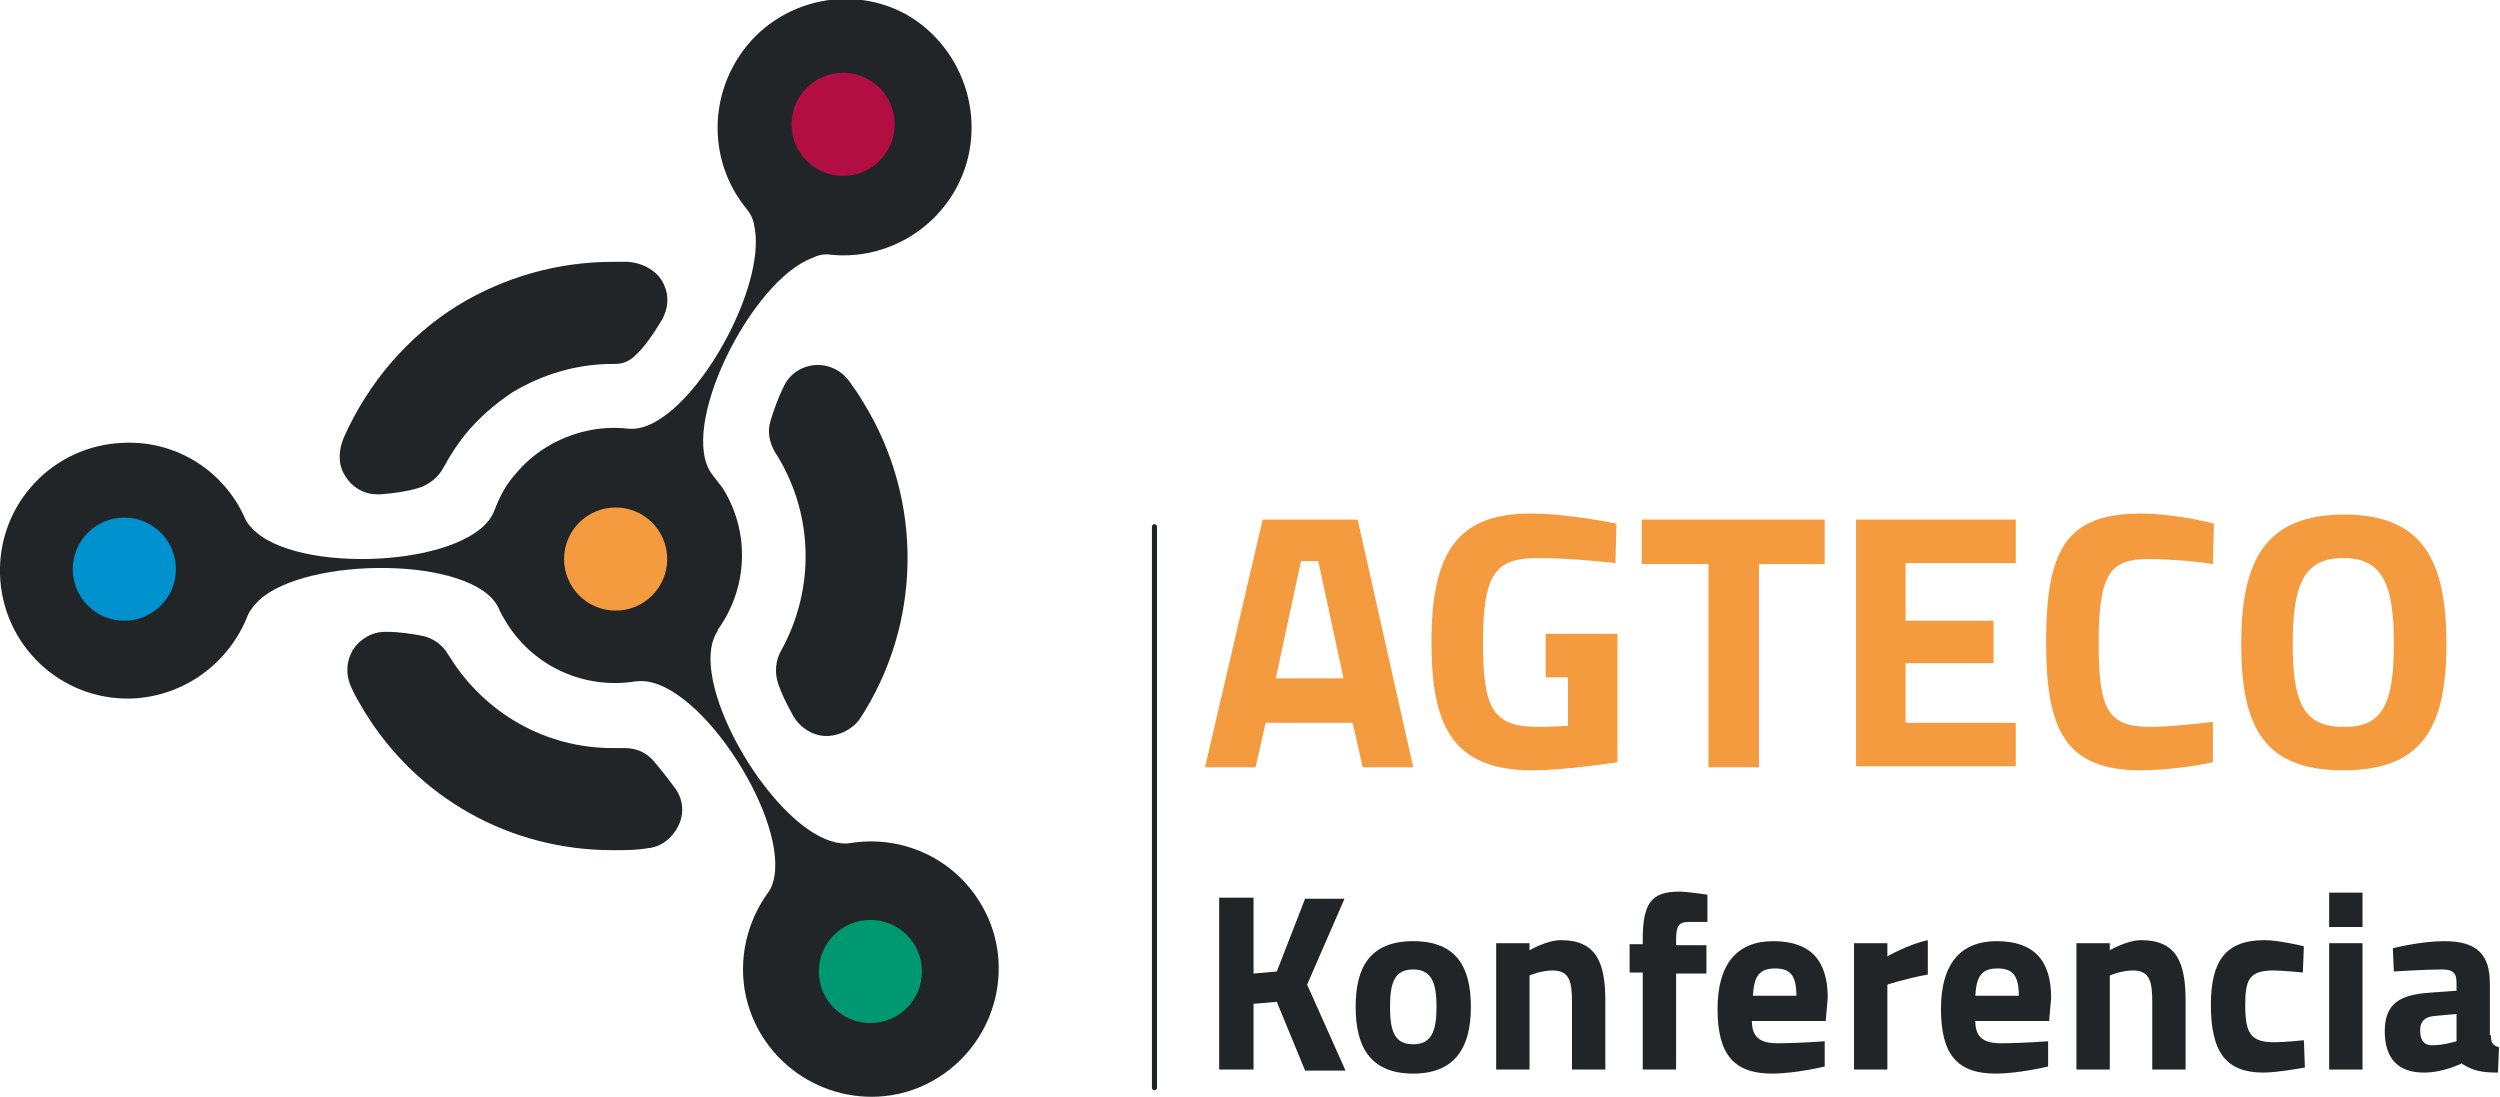
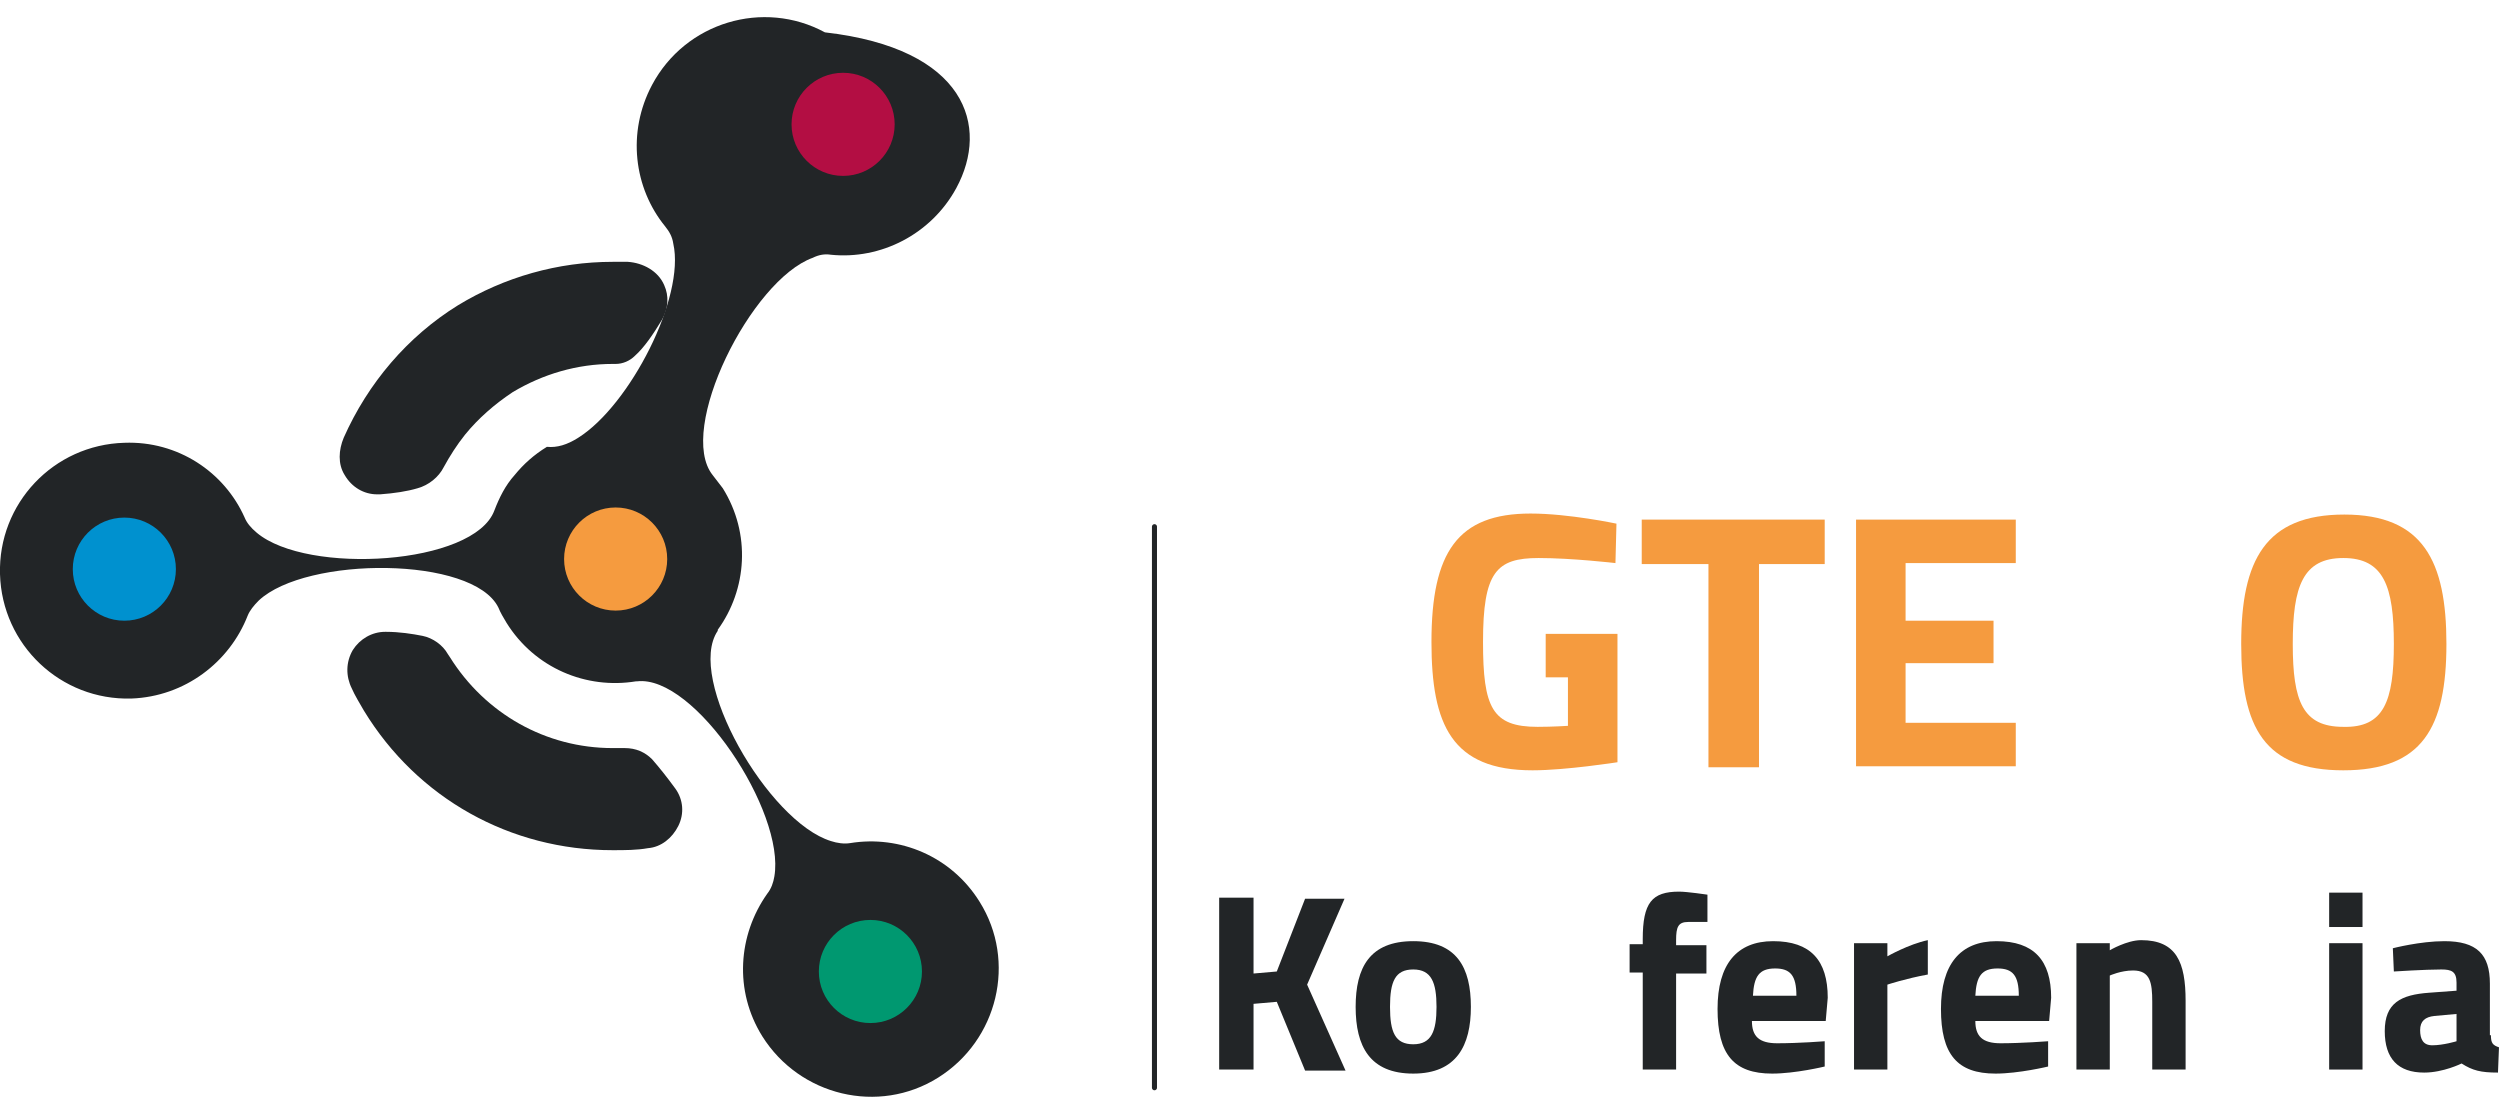
<svg xmlns="http://www.w3.org/2000/svg" version="1.1" id="Layer_1" x="0px" y="0px" viewBox="0 0 247.3 108.5" style="enable-background:new 0 0 247.3 108.5;" xml:space="preserve">
  <style type="text/css">
	.st0{fill:#222527;}
	.st1{fill:#0091CF;}
	.st2{fill:#B30E43;}
	.st3{fill:#009870;}
	.st4{fill:#F59B3F;}
	.st5{fill:none;stroke:#222527;stroke-width:0.5;stroke-linecap:round;stroke-miterlimit:10;}
</style>
  <g>
    <g>
-       <path class="st0" d="M82,72.8c-1.5,0.1-2.9-0.8-3.6-2.1c-0.6-1.1-1.1-2.1-1.4-3c-0.4-1.1-0.3-2.4,0.3-3.4c3.3-6,3.2-13.3-0.4-19.2    l-0.2-0.3c-0.6-1-0.8-2.1-0.5-3.1c0.3-1,0.7-2.2,1.3-3.4c0.6-1.4,2-2.2,3.4-2.2c1.2,0,2.4,0.6,3.1,1.6c0.5,0.7,1,1.4,1.4,2.1    c6,9.7,5.8,22-0.4,31.4C84.3,72.1,83.2,72.7,82,72.8z" />
      <path class="st0" d="M37.3,48.9c-1.3,0-2.5-0.7-3.2-1.9c-0.7-1.1-0.6-2.5-0.1-3.7c2.4-5.4,6.3-10,11.3-13.1    c4.6-2.8,9.9-4.3,15.3-4.3c0.5,0,1,0,1.5,0c1.5,0.1,3,0.9,3.6,2.3c0.5,1.1,0.4,2.3-0.2,3.4c-0.9,1.5-1.8,2.8-2.7,3.6    c-0.5,0.5-1.2,0.8-1.9,0.8c-0.1,0-0.2,0-0.3,0c-3.5,0-6.9,1-9.9,2.8C48.9,40,47.3,41.4,46,43c-0.8,1-1.5,2.1-2.1,3.2    c-0.5,1-1.5,1.8-2.6,2.1c-1,0.3-2.3,0.5-3.7,0.6C37.5,48.9,37.4,48.9,37.3,48.9z" />
      <path class="st0" d="M60.6,84.1C50.5,84.1,41.3,79,36,70.3c-0.4-0.7-0.9-1.5-1.2-2.2c-0.6-1.2-0.6-2.6,0.1-3.8    c0.7-1.1,1.9-1.8,3.2-1.8l0.1,0c1.3,0,2.6,0.2,3.6,0.4c1,0.2,2,0.9,2.5,1.8l0.2,0.3c3.5,5.6,9.5,9,16.1,9c0.3,0,0.7,0,1,0    c0.1,0,0.1,0,0.2,0c1.1,0,2,0.4,2.7,1.1c0.7,0.8,1.5,1.8,2.3,2.9c0.8,1.1,0.9,2.5,0.3,3.7c-0.6,1.2-1.7,2.1-3,2.2    C63,84.1,61.8,84.1,60.6,84.1z" />
-       <path class="st0" d="M94.6,18.6c-2.5,4.6-7.5,7.1-12.4,6.6c-0.6-0.1-1.2,0-1.8,0.3c-6.1,2.2-13.5,17-9.9,21.5    c0.3,0.4,0.7,0.9,1,1.3c2.8,4.5,2.4,10-0.5,14c0,0,0,0,0,0.1c-3.2,4.7,5,18.9,11.2,20.8c0.6,0.2,1.3,0.3,1.9,0.2    c4.9-0.8,10,1.3,12.8,5.8c3.7,5.9,1.8,13.7-4.1,17.4c-5.9,3.7-13.7,1.8-17.4-4.1c-2.8-4.5-2.4-10,0.5-14.1    c0.4-0.5,0.6-1.1,0.7-1.7c1.1-6.4-7.9-20-13.6-19.3c0,0-0.1,0-0.1,0c-4.9,0.8-10-1.3-12.8-5.8c-0.3-0.5-0.6-1-0.8-1.5    C46.8,55,30.3,55,25.6,59.4c-0.5,0.5-0.9,1-1.1,1.5c-1.8,4.6-6.2,8-11.5,8.2c-7,0.2-12.8-5.3-13-12.3c-0.2-7,5.3-12.8,12.3-13    c5.3-0.2,9.9,2.9,11.9,7.4c0.2,0.5,0.6,1,1.2,1.5c5,4.2,21.5,3.2,23.5-2.2c0.5-1.3,1.1-2.5,2-3.5c0.9-1.1,1.9-2,3.2-2.8    c2.5-1.5,5.3-2.1,8-1.8c1,0.1,2-0.2,3.1-0.9c5.1-3.2,10.6-13.9,9.4-19.2c-0.1-0.7-0.4-1.2-0.8-1.7c-3.1-3.8-3.8-9.3-1.3-14    c3.3-6.2,11-8.5,17.1-5.2C95.6,4.8,97.9,12.5,94.6,18.6z" />
+       <path class="st0" d="M94.6,18.6c-2.5,4.6-7.5,7.1-12.4,6.6c-0.6-0.1-1.2,0-1.8,0.3c-6.1,2.2-13.5,17-9.9,21.5    c0.3,0.4,0.7,0.9,1,1.3c2.8,4.5,2.4,10-0.5,14c0,0,0,0,0,0.1c-3.2,4.7,5,18.9,11.2,20.8c0.6,0.2,1.3,0.3,1.9,0.2    c4.9-0.8,10,1.3,12.8,5.8c3.7,5.9,1.8,13.7-4.1,17.4c-5.9,3.7-13.7,1.8-17.4-4.1c-2.8-4.5-2.4-10,0.5-14.1    c0.4-0.5,0.6-1.1,0.7-1.7c1.1-6.4-7.9-20-13.6-19.3c0,0-0.1,0-0.1,0c-4.9,0.8-10-1.3-12.8-5.8c-0.3-0.5-0.6-1-0.8-1.5    C46.8,55,30.3,55,25.6,59.4c-0.5,0.5-0.9,1-1.1,1.5c-1.8,4.6-6.2,8-11.5,8.2c-7,0.2-12.8-5.3-13-12.3c-0.2-7,5.3-12.8,12.3-13    c5.3-0.2,9.9,2.9,11.9,7.4c0.2,0.5,0.6,1,1.2,1.5c5,4.2,21.5,3.2,23.5-2.2c0.5-1.3,1.1-2.5,2-3.5c0.9-1.1,1.9-2,3.2-2.8    c1,0.1,2-0.2,3.1-0.9c5.1-3.2,10.6-13.9,9.4-19.2c-0.1-0.7-0.4-1.2-0.8-1.7c-3.1-3.8-3.8-9.3-1.3-14    c3.3-6.2,11-8.5,17.1-5.2C95.6,4.8,97.9,12.5,94.6,18.6z" />
      <circle class="st1" cx="12.3" cy="56.3" r="5.1" />
      <circle class="st2" cx="83.4" cy="12.3" r="5.1" />
      <circle class="st3" cx="86.1" cy="96.1" r="5.1" />
      <circle class="st4" cx="60.9" cy="55.3" r="5.1" />
    </g>
    <g>
      <g>
-         <path class="st4" d="M124.9,51.4h9.4l5.5,24.5h-5l-1-4.4h-8.6l-1,4.4h-5L124.9,51.4z M126.2,67.1h6.7l-2.5-11.6h-1.7L126.2,67.1z     " />
        <path class="st4" d="M152.9,62.7h7.1v12.7c0,0-5.1,0.8-8.4,0.8c-8,0-10-4.5-10-12.7c0-8.9,2.6-12.7,9.8-12.7c3.8,0,8.5,1,8.5,1     l-0.1,3.9c0,0-4.3-0.5-7.6-0.5c-4.2,0-5.5,1.4-5.5,8.3c0,6.5,0.9,8.4,5.4,8.4c1.5,0,3-0.1,3-0.1v-4.8h-2.2V62.7z" />
        <path class="st4" d="M162.5,51.4h18v4.4H174v20.1h-5V55.8h-6.6V51.4z" />
        <path class="st4" d="M183.6,51.4h15.8v4.3h-10.9v5.7h8.7v4.2h-8.7v5.9h10.9v4.3h-15.8V51.4z" />
-         <path class="st4" d="M218.9,75.4c-1.7,0.4-4.9,0.8-7.1,0.8c-7.6,0-9.4-4.1-9.4-12.7c0-9.3,2.1-12.7,9.4-12.7c2.6,0,5.7,0.6,7.2,1     l-0.1,4c-1.7-0.3-4.7-0.5-6.3-0.5c-3.8,0-5,1.3-5,8.3c0,6.6,0.9,8.3,5.1,8.3c1.7,0,4.7-0.3,6.2-0.5L218.9,75.4z" />
        <path class="st4" d="M221.7,63.7c0-8.3,2.4-12.8,10.2-12.8S242,55.5,242,63.7c0,8.3-2.4,12.5-10.2,12.5S221.7,72,221.7,63.7z      M236.8,63.7c0-5.7-1-8.5-5-8.5c-4,0-5,2.8-5,8.5c0,5.7,1,8.2,5,8.2C235.8,72,236.8,69.4,236.8,63.7z" />
        <path class="st0" d="M126.3,99.1l-2.3,0.2v6.5h-3.4v-17h3.4v7.5l2.3-0.2l2.8-7.2h3.9l-3.7,8.5l3.8,8.5h-4L126.3,99.1z" />
        <path class="st0" d="M145.5,99.6c0,3.8-1.4,6.6-5.7,6.6s-5.7-2.7-5.7-6.6s1.4-6.5,5.7-6.5S145.5,95.7,145.5,99.6z M142.1,99.6     c0-2.4-0.5-3.7-2.3-3.7s-2.3,1.2-2.3,3.7s0.5,3.7,2.3,3.7S142.1,102,142.1,99.6z" />
-         <path class="st0" d="M148,105.8V93.3h3.3V94c0,0,1.7-1,3.1-1c3.5,0,4.4,2.2,4.4,6v6.8h-3.3v-6.7c0-1.9-0.2-3.1-1.9-3.1     c-1.2,0-2.3,0.5-2.3,0.5v9.3H148z" />
        <path class="st0" d="M165.8,105.8h-3.3v-9.6h-1.3v-2.8h1.3v-0.5c0-3.6,0.9-4.7,3.6-4.7c0.8,0,2.8,0.3,2.8,0.3l0,2.7     c0,0-1.1,0-1.9,0c-1,0-1.2,0.5-1.2,1.8v0.5h3v2.8h-3V105.8z" />
        <path class="st0" d="M180.5,103l0,2.5c0,0-2.9,0.7-5.2,0.7c-3.8,0-5.4-1.9-5.4-6.4c0-4.4,1.9-6.7,5.5-6.7c3.7,0,5.4,1.9,5.4,5.6     l-0.2,2.3h-7.3c0,1.5,0.7,2.2,2.5,2.2C178,103.2,180.5,103,180.5,103z M177.7,98.5c0-2-0.6-2.7-2.1-2.7c-1.6,0-2.1,0.8-2.2,2.7     H177.7z" />
        <path class="st0" d="M183.4,93.3h3.3v1.3c0,0,2.1-1.2,4-1.6v3.4c-2.2,0.4-4,1-4,1v8.4h-3.3V93.3z" />
        <path class="st0" d="M202.6,103l0,2.5c0,0-2.9,0.7-5.2,0.7c-3.8,0-5.4-1.9-5.4-6.4c0-4.4,1.9-6.7,5.5-6.7c3.7,0,5.4,1.9,5.4,5.6     l-0.2,2.3h-7.3c0,1.5,0.7,2.2,2.5,2.2C200,103.2,202.6,103,202.6,103z M199.7,98.5c0-2-0.6-2.7-2.1-2.7c-1.6,0-2.1,0.8-2.2,2.7     H199.7z" />
        <path class="st0" d="M205.4,105.8V93.3h3.3V94c0,0,1.7-1,3.1-1c3.5,0,4.4,2.2,4.4,6v6.8h-3.3v-6.7c0-1.9-0.2-3.1-1.9-3.1     c-1.2,0-2.3,0.5-2.3,0.5v9.3H205.4z" />
-         <path class="st0" d="M227.9,93.6l-0.1,2.6c0,0-2-0.2-2.9-0.2c-2.4,0-2.8,0.9-2.8,3.4c0,2.8,0.5,3.7,2.9,3.7c1,0,2.9-0.2,2.9-0.2     l0.1,2.7c0,0-2.7,0.5-4.1,0.5c-3.7,0-5.2-2-5.2-6.7c0-4.4,1.5-6.4,5.3-6.4C225.4,93,227.9,93.6,227.9,93.6z" />
        <path class="st0" d="M230.4,88.3h3.3v3.4h-3.3V88.3z M230.4,93.3h3.3v12.5h-3.3V93.3z" />
        <path class="st0" d="M246.4,102.4c0,0.8,0.2,1,0.8,1.2l-0.1,2.5c-1.7,0-2.5-0.2-3.6-0.9c0,0-1.8,0.9-3.7,0.9     c-2.6,0-3.9-1.4-3.9-4.1c0-2.8,1.6-3.6,4.4-3.8l2.7-0.2v-0.8c0-1.1-0.5-1.3-1.5-1.3c-1.6,0-4.7,0.2-4.7,0.2l-0.1-2.3     c0,0,2.7-0.7,5.1-0.7c3.2,0,4.5,1.3,4.5,4.2V102.4z M240.8,100.5c-0.9,0.1-1.4,0.5-1.4,1.4c0,0.9,0.3,1.5,1.2,1.5     c1.1,0,2.4-0.4,2.4-0.4v-2.7L240.8,100.5z" />
      </g>
      <line class="st5" x1="114.2" y1="52.1" x2="114.2" y2="107.6" />
    </g>
  </g>
</svg>